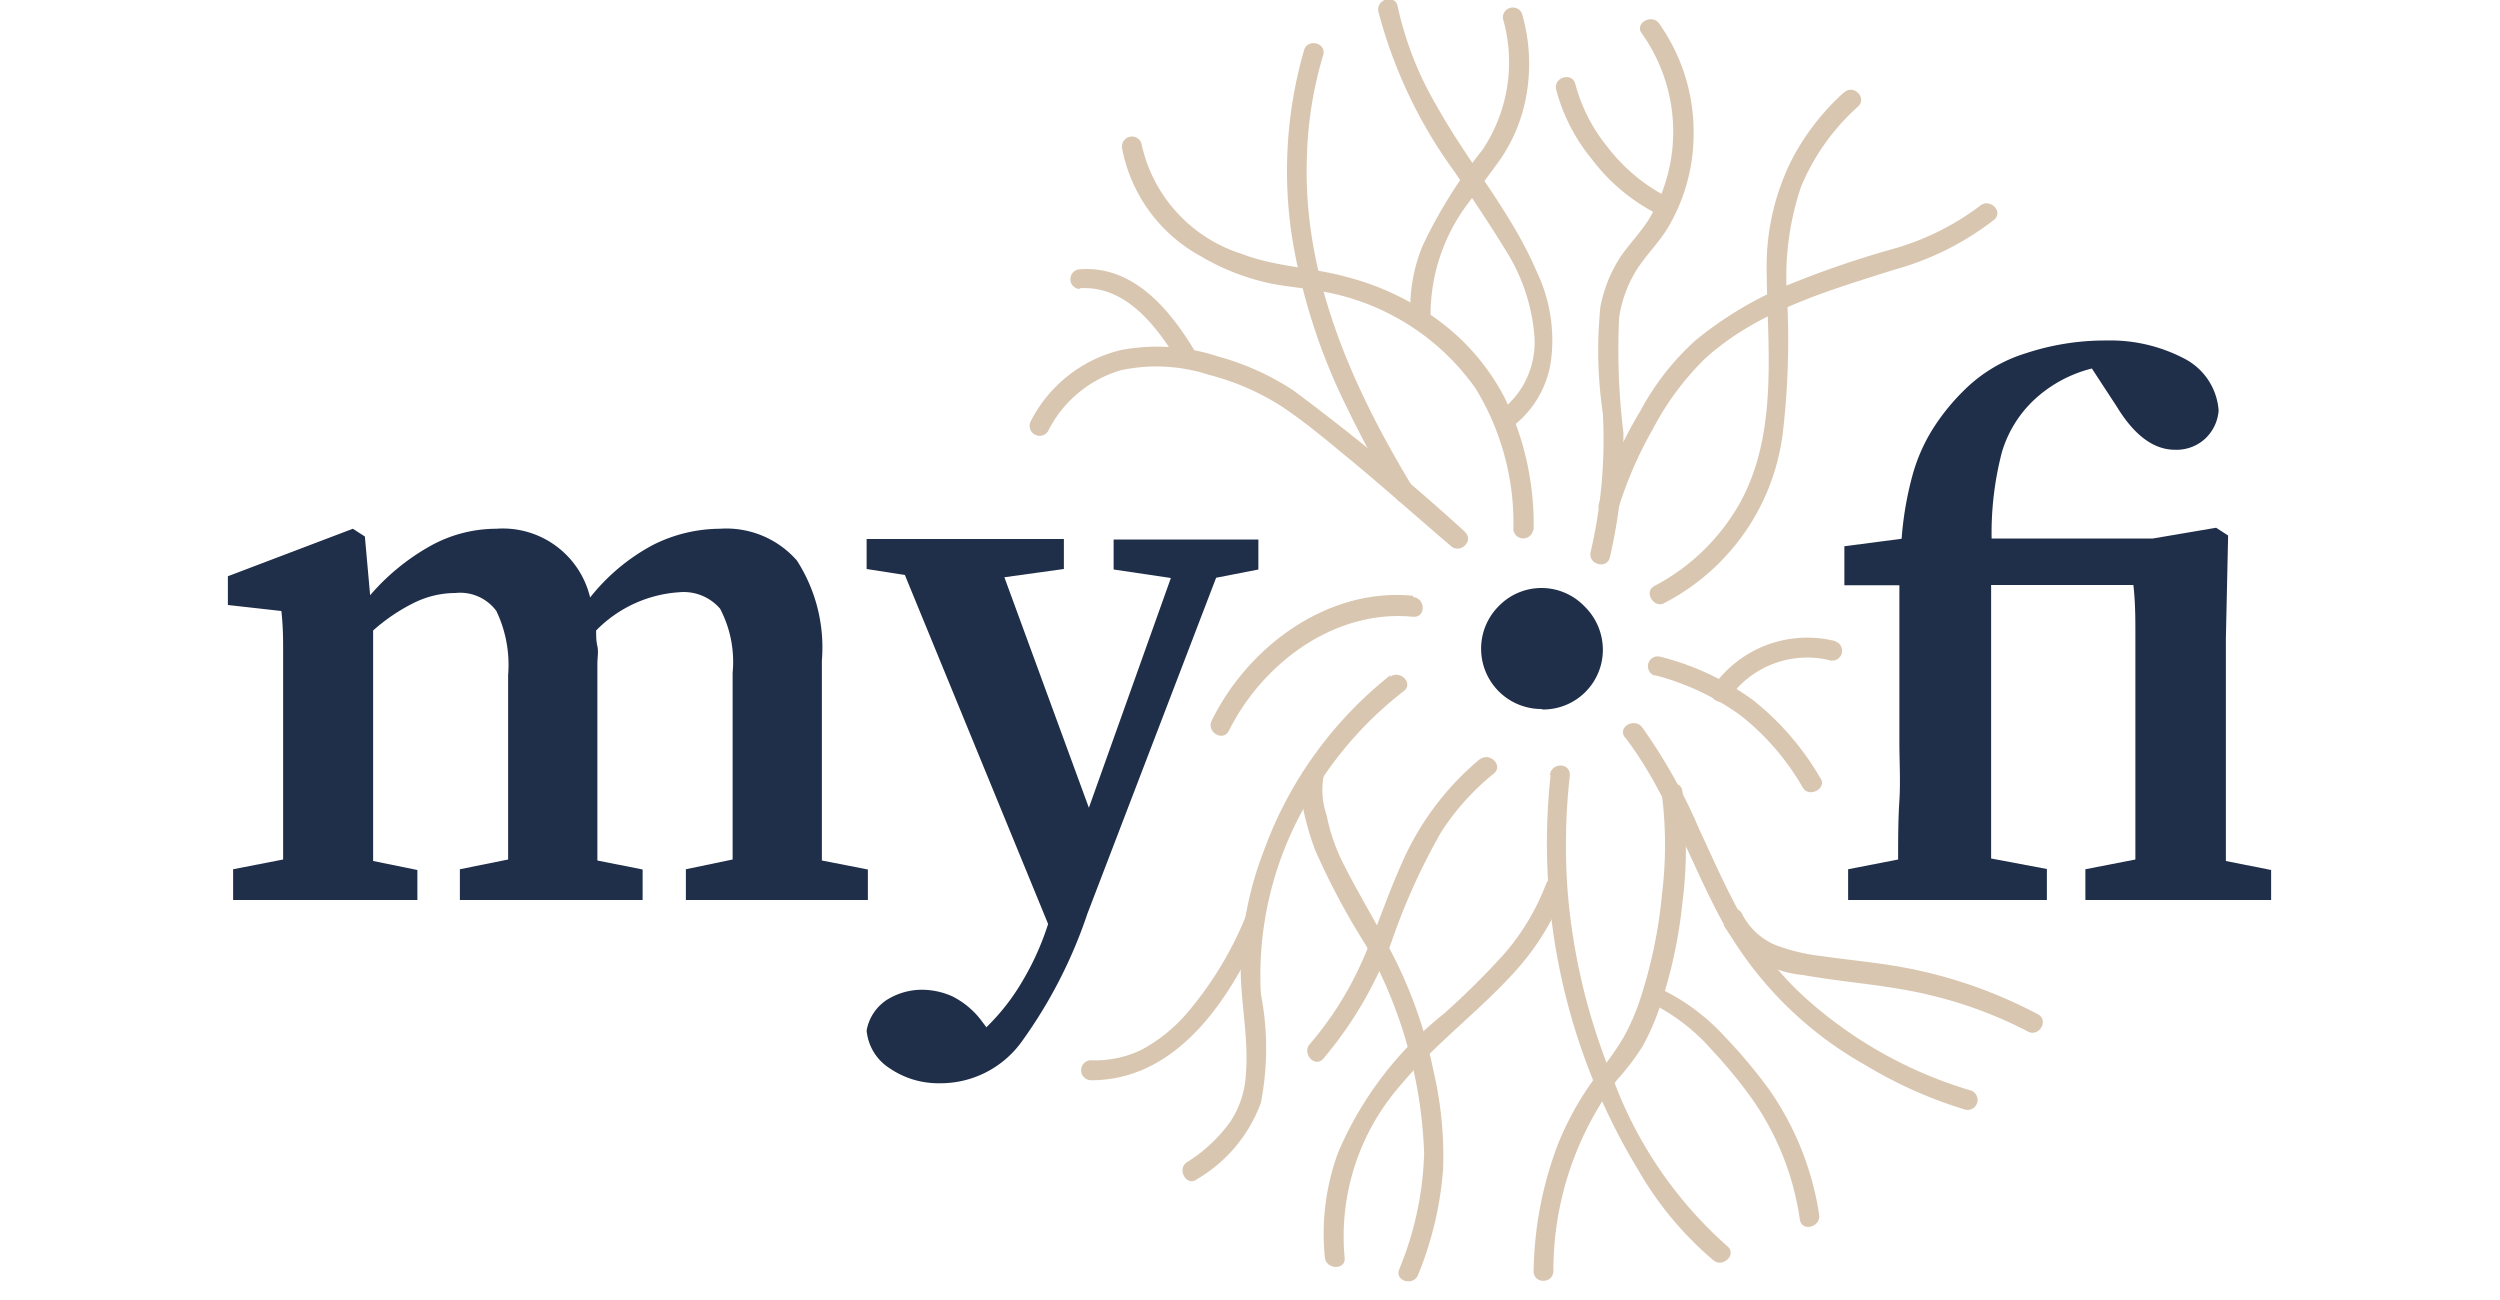
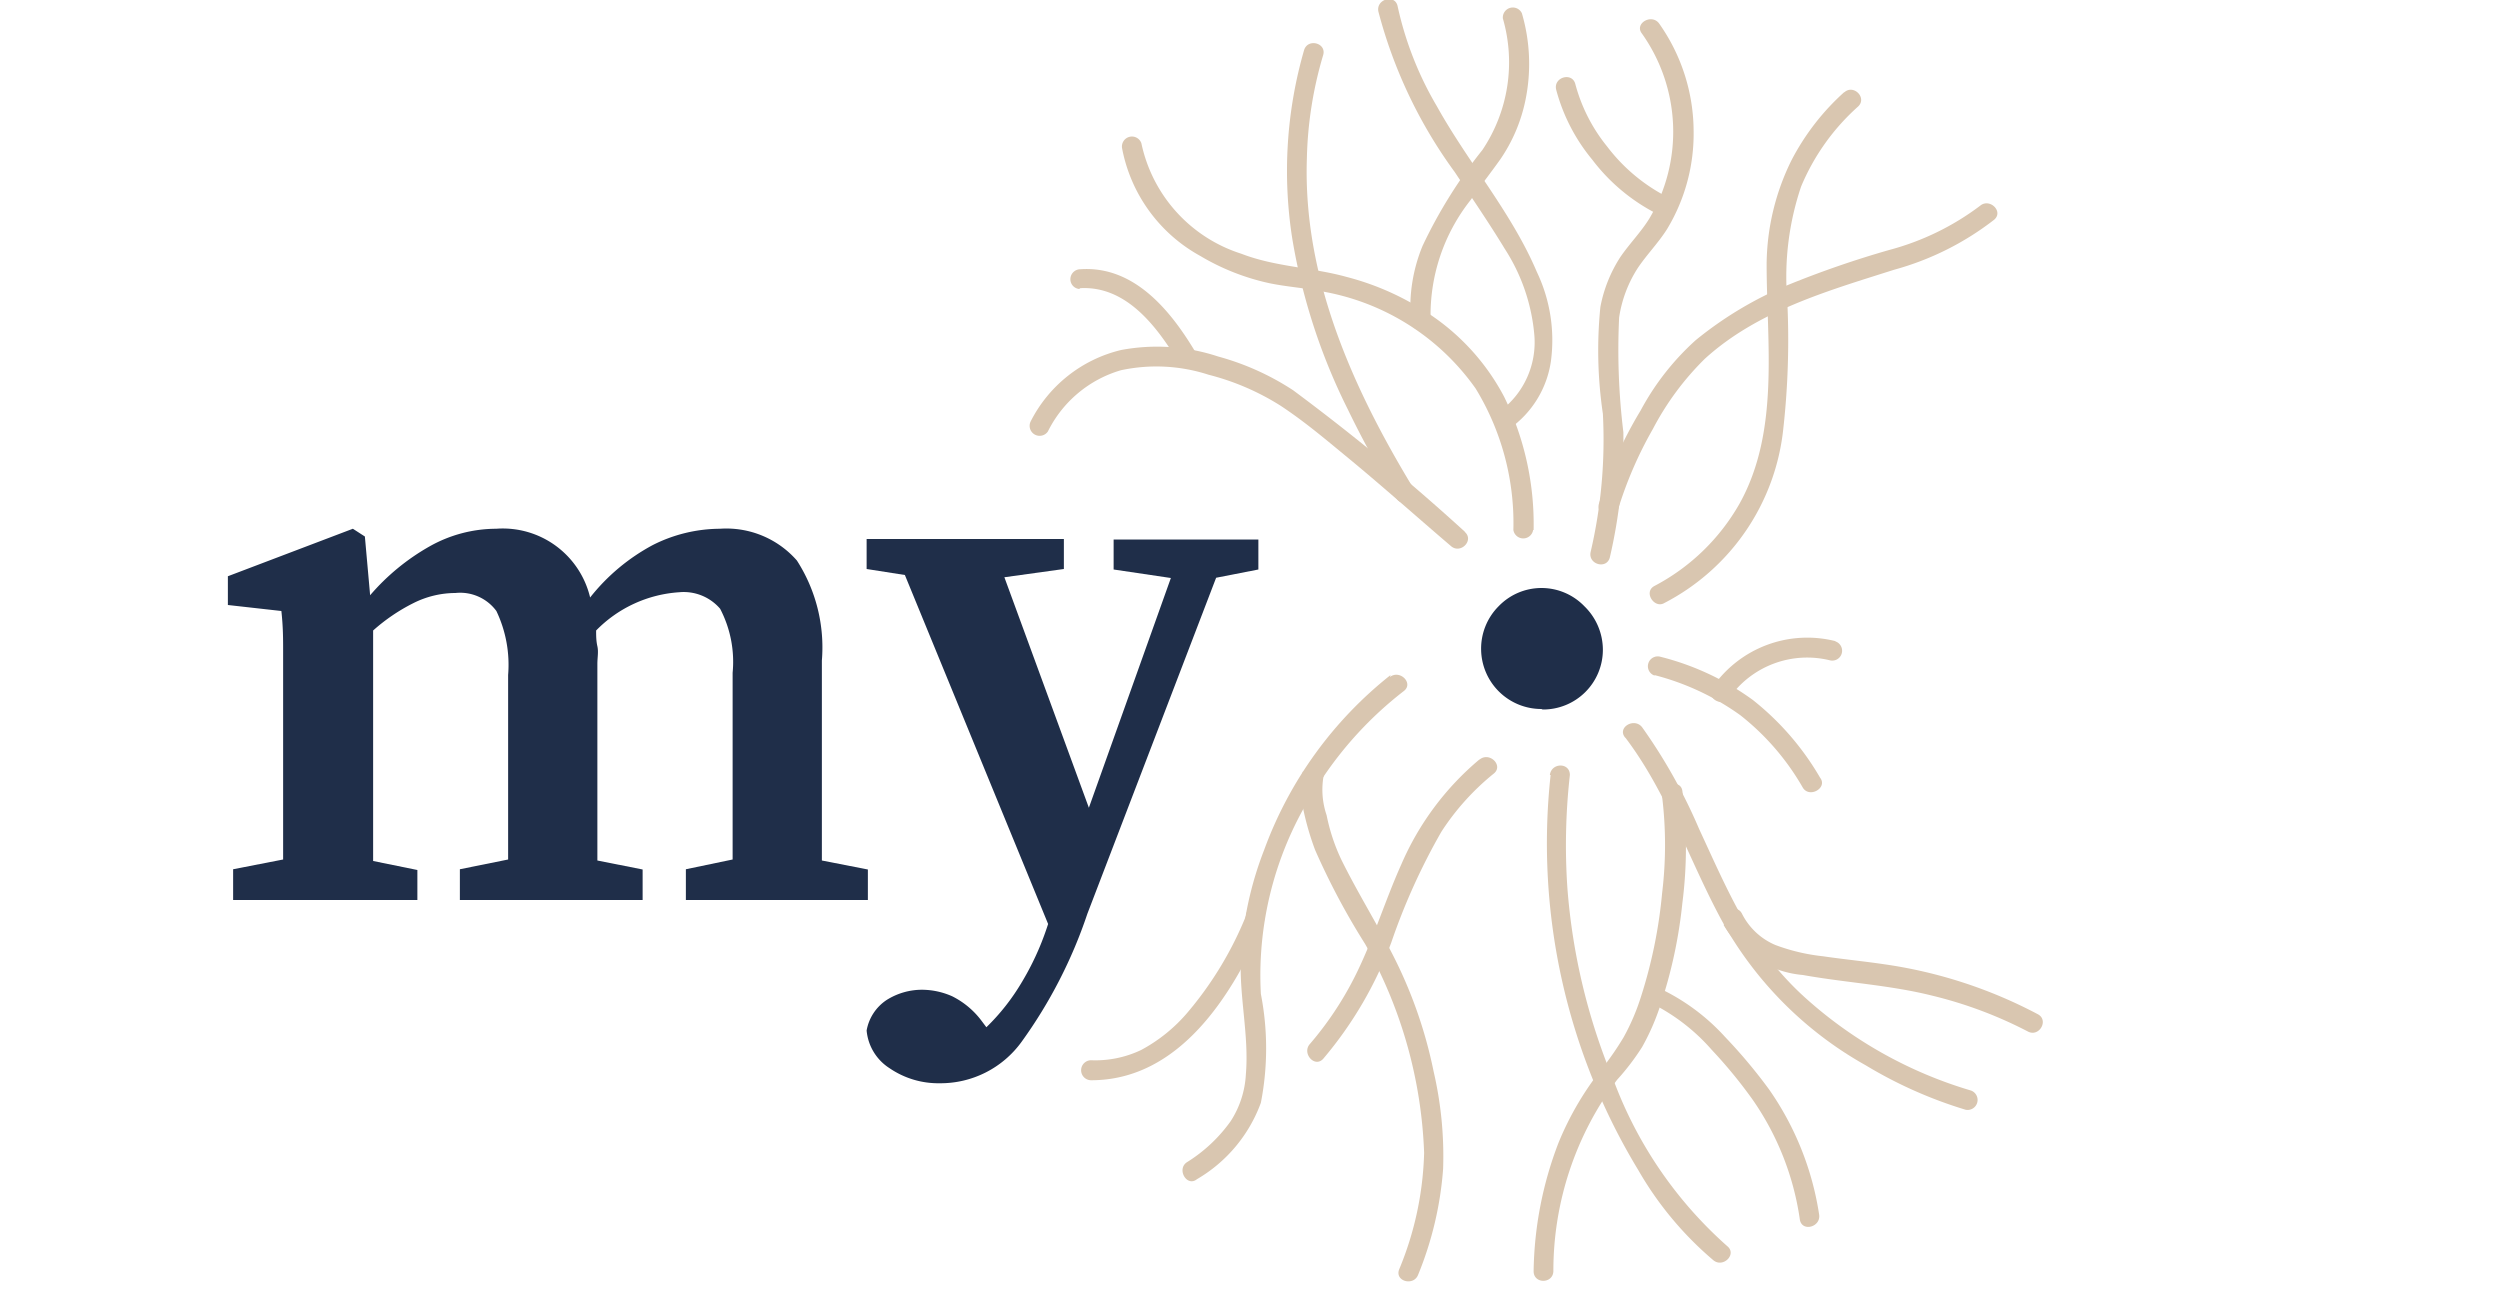
<svg xmlns="http://www.w3.org/2000/svg" width="100px" viewBox="0 0 81.77 52">
  <defs>
    <style>.cls-1{fill:#1f2e49;}.cls-2{fill:#d9c6b0;}.cls-3{fill:none;}</style>
  </defs>
  <title>logo_svg_II</title>
  <g id="Capa_2" data-name="Capa 2">
    <g id="Capa_1-2" data-name="Capa 1">
      <path class="cls-1" d="M.21,36V34.77l2-.39c0-.74,0-1.55,0-2.42V28.08c0-.82,0-1.48,0-2s0-1-.07-1.64L0,24.2V23.05l5-1.9.48.31.21,2.35a8.92,8.92,0,0,1,2.37-1.95,5.45,5.45,0,0,1,2.67-.71,3.59,3.59,0,0,1,3.76,2.75A8,8,0,0,1,17,21.8a6,6,0,0,1,2.68-.65,3.75,3.75,0,0,1,3.08,1.27,6.42,6.42,0,0,1,1,4V32c0,.85,0,1.66,0,2.42l1.84.36V36H18.32V34.77l1.87-.39c0-.74,0-1.54,0-2.39V26.91a4.58,4.58,0,0,0-.5-2.56,1.92,1.92,0,0,0-1.64-.66,5.11,5.11,0,0,0-3.32,1.53c0,.2,0,.41.05.63s0,.46,0,.7V32c0,.85,0,1.66,0,2.42l1.81.36V36H9.28V34.77l1.93-.39c0-.74,0-1.54,0-2.39V27a5,5,0,0,0-.47-2.56,1.8,1.8,0,0,0-1.64-.72,3.76,3.76,0,0,0-1.67.4,7.37,7.37,0,0,0-1.62,1.1V32c0,.86,0,1.68,0,2.44l1.77.36V36Z" />
      <path class="cls-1" d="M35.43,22.78v-1.2h5.79v1.2l-1.69.33L34.38,36.55a19.09,19.09,0,0,1-2.63,5.12,4,4,0,0,1-3.28,1.66,3.45,3.45,0,0,1-2-.6,2,2,0,0,1-.92-1.51A1.85,1.85,0,0,1,26.35,40a2.65,2.65,0,0,1,1.43-.41,3,3,0,0,1,1.19.26,3.32,3.32,0,0,1,1.19,1l.18.24a8.57,8.57,0,0,0,1.41-1.79,10.89,10.89,0,0,0,1-2.16l.06-.18L27.08,23l-1.53-.24v-1.2h7.89v1.2l-2.38.33,3.38,9.22,3.28-9.19Z" />
      <path class="cls-1" d="M52.54,28.36A2.41,2.41,0,0,1,50.13,26a2.4,2.4,0,0,1,.7-1.75,2.38,2.38,0,0,1,3.43,0A2.43,2.43,0,0,1,55,26a2.39,2.39,0,0,1-2.41,2.38Z" />
-       <path class="cls-1" d="M64.81,36V34.77l2-.39c0-.78,0-1.57.05-2.35s0-1.57,0-2.35V23.41H64.66V21.85l2.29-.3a13.37,13.37,0,0,1,.46-2.63,7,7,0,0,1,.83-1.83,8.64,8.64,0,0,1,1.24-1.51,6,6,0,0,1,2.44-1.45,10.1,10.1,0,0,1,3.22-.51,6.36,6.36,0,0,1,3.09.71,2.54,2.54,0,0,1,1.4,2.09,1.72,1.72,0,0,1-.53,1.12,1.69,1.69,0,0,1-1.22.45c-.84,0-1.62-.57-2.32-1.72l-1-1.53a5.25,5.25,0,0,0-2.41,1.35,4.72,4.72,0,0,0-1.19,2,12.84,12.84,0,0,0-.41,3.45H77l2.53-.43.48.31-.09,4.12V32c0,.86,0,1.68,0,2.44l1.81.36V36H74.3V34.77l2-.39c0-.74,0-1.55,0-2.42V27.84c0-1,0-1.79,0-2.44s0-1.3-.08-2H70.53v6.27c0,.78,0,1.56,0,2.34s0,1.55,0,2.33l2.23.42V36Z" />
      <path class="cls-2" d="M56.56,1.34a6.79,6.79,0,0,1,.3,7.4c-.34.55-.79,1-1.16,1.54a5.58,5.58,0,0,0-.8,2A17.36,17.36,0,0,0,55,16.55a19.76,19.76,0,0,1-.49,5.53c-.11.5.65.71.77.21a20.88,20.88,0,0,0,.54-5,27.15,27.15,0,0,1-.17-4.59,5,5,0,0,1,.76-2c.36-.53.82-1,1.16-1.54a7.37,7.37,0,0,0,1.06-3.91A7.51,7.51,0,0,0,57.25.94c-.3-.41-1,0-.69.4Z" />
      <path class="cls-2" d="M57.54,7.86a7.08,7.08,0,0,1-2.37-2A6.7,6.7,0,0,1,53.9,3.37c-.12-.5-.88-.29-.77.21a7.33,7.33,0,0,0,1.44,2.8,7.54,7.54,0,0,0,2.57,2.16c.46.23.86-.45.4-.68Z" />
      <path class="cls-2" d="M64.66,3.68A9.62,9.62,0,0,0,62.55,6.4a9.53,9.53,0,0,0-1,4.16c0,3.17.53,6.68-1.08,9.58a8.4,8.4,0,0,1-3.41,3.3c-.45.24,0,.92.4.68a8.89,8.89,0,0,0,4.76-7,32.13,32.13,0,0,0,.15-5.19,11.27,11.27,0,0,1,.56-4.47,8.86,8.86,0,0,1,2.28-3.2c.37-.35-.19-.91-.56-.56Z" />
      <path class="cls-2" d="M55.6,20.4A15.82,15.82,0,0,1,57,17.16a11.26,11.26,0,0,1,2.08-2.81c2.11-1.92,4.93-2.72,7.57-3.56a11.44,11.44,0,0,0,4-2c.39-.33-.18-.88-.56-.56A10.51,10.51,0,0,1,66.45,10a39.56,39.56,0,0,0-4.05,1.4,14.88,14.88,0,0,0-3.69,2.21,10.38,10.38,0,0,0-2.2,2.81,16.5,16.5,0,0,0-1.67,3.74.39.39,0,0,0,.76.21Z" />
      <path class="cls-2" d="M55.91,29.52c1.74,2.3,2.6,5.09,4,7.58a14.88,14.88,0,0,0,5.6,5.51,17.55,17.55,0,0,0,4,1.78.4.4,0,0,0,.21-.77,17.17,17.17,0,0,1-6.67-3.75,12,12,0,0,1-2.38-3c-.69-1.2-1.24-2.46-1.82-3.71a21.65,21.65,0,0,0-2.28-4.07c-.31-.4-1,0-.69.4Z" />
      <path class="cls-2" d="M50.06,30.38a11.33,11.33,0,0,0-3.12,4.19c-.67,1.49-1.14,3.07-1.88,4.53a13.29,13.29,0,0,1-1.78,2.66c-.34.38.22,1,.56.56a15.58,15.58,0,0,0,2.7-4.63,25.43,25.43,0,0,1,2-4.42,9.91,9.91,0,0,1,2.1-2.33c.39-.32-.17-.88-.57-.56Z" />
      <path class="cls-2" d="M46.51,27A15.86,15.86,0,0,0,41.45,34a13.92,13.92,0,0,0-.93,4.32c-.07,1.56.33,3.09.2,4.65a3.81,3.81,0,0,1-.61,1.88,6.09,6.09,0,0,1-1.75,1.64c-.42.28,0,1,.4.68a5.87,5.87,0,0,0,2.56-3.06,11.36,11.36,0,0,0,0-4.35,13.74,13.74,0,0,1,2.37-8.49,14.83,14.83,0,0,1,3.35-3.63c.4-.31-.16-.87-.56-.56Z" />
      <path class="cls-2" d="M43,30.86a3.28,3.28,0,0,0,0,1.43A11.05,11.05,0,0,0,43.49,34a28.57,28.57,0,0,0,2,3.76,18.35,18.35,0,0,1,2.36,8.35,13,13,0,0,1-1,4.67c-.18.47.58.68.76.21a13.84,13.84,0,0,0,1-4.24,15,15,0,0,0-.38-3.89,18.16,18.16,0,0,0-1.5-4.4c-.68-1.38-1.51-2.69-2.19-4.07a7.59,7.59,0,0,1-.59-1.78,3.16,3.16,0,0,1-.13-1.52c.15-.48-.62-.69-.77-.21Z" />
      <path class="cls-2" d="M40.75,36.57a14.21,14.21,0,0,1-2.33,3.89A6.4,6.4,0,0,1,36.53,42a4.26,4.26,0,0,1-2,.41.4.4,0,0,0,0,.8c3.53,0,5.65-3.4,6.89-6.27.2-.47-.48-.87-.68-.41Z" />
-       <path class="cls-2" d="M47.41,23.83c-3.39-.34-6.59,2-8.06,5-.22.45.46.86.69.4,1.35-2.71,4.24-4.87,7.37-4.56.51.05.51-.74,0-.79Z" />
      <path class="cls-2" d="M52.91,31a25.2,25.2,0,0,0,3.51,15.81,13.6,13.6,0,0,0,3,3.6c.39.32.95-.24.56-.56a16.58,16.58,0,0,1-4.54-6.61,24.84,24.84,0,0,1-1.86-7.73,25.18,25.18,0,0,1,.1-4.51c0-.51-.74-.5-.8,0Z" />
-       <path class="cls-2" d="M44.67,50.3a9.18,9.18,0,0,1,2.27-6.93c1.41-1.69,3.22-3,4.67-4.65a10.26,10.26,0,0,0,1.89-3.16c.18-.48-.59-.68-.77-.21a9.33,9.33,0,0,1-1.68,2.81,32,32,0,0,1-2.41,2.39,14.21,14.21,0,0,0-4.23,5.55,9.4,9.4,0,0,0-.53,4.2c.06.5.85.51.79,0Z" />
      <path class="cls-2" d="M57.37,31.87a16,16,0,0,1,0,3.85,19.29,19.29,0,0,1-.84,4.13,8.8,8.8,0,0,1-.7,1.64A11.86,11.86,0,0,1,55,42.7a12.15,12.15,0,0,0-1.77,3,14.84,14.84,0,0,0-1,5.15c0,.51.77.51.79,0a12.71,12.71,0,0,1,2.55-7.66,9.51,9.51,0,0,0,1-1.31,9.19,9.19,0,0,0,.73-1.67,19,19,0,0,0,.88-4.09,17.68,17.68,0,0,0,0-4.48c-.07-.5-.84-.28-.77.22Z" />
      <path class="cls-2" d="M57.05,27a10.28,10.28,0,0,1,3.45,1.61A10,10,0,0,1,63,31.51c.27.43,1,0,.69-.4A11,11,0,0,0,61,28a10.73,10.73,0,0,0-3.7-1.73.39.39,0,0,0-.21.76Z" />
      <path class="cls-2" d="M57,40.16A7.85,7.85,0,0,1,59.36,42,19,19,0,0,1,61,44a11.15,11.15,0,0,1,1.88,4.79c.09.5.85.29.77-.21a11.84,11.84,0,0,0-2-5,20.81,20.81,0,0,0-1.76-2.1,8.36,8.36,0,0,0-2.57-1.92c-.46-.2-.86.48-.4.69Z" />
      <path class="cls-2" d="M59.83,37A4.09,4.09,0,0,0,63,39c1.73.31,3.48.4,5.19.83A16.89,16.89,0,0,1,72,41.26c.45.24.85-.45.4-.69a18.77,18.77,0,0,0-6.15-2c-.81-.12-1.63-.2-2.45-.32a7.74,7.74,0,0,1-1.9-.45,2.65,2.65,0,0,1-1.34-1.26c-.24-.45-.92,0-.69.41Z" />
      <path class="cls-2" d="M64.32,25.65a4.61,4.61,0,0,0-4.94,1.85c-.28.43.41.82.69.4a3.81,3.81,0,0,1,4-1.49.39.39,0,0,0,.21-.76Z" />
      <circle class="cls-3" cx="52.22" cy="26.03" r="25.97" />
      <path class="cls-2" d="M49.48,21.27a88.59,88.59,0,0,0-6.87-5.66,10.51,10.51,0,0,0-3-1.35A7.79,7.79,0,0,0,35.73,14a5.49,5.49,0,0,0-3.62,2.86.4.4,0,0,0,.69.4,4.75,4.75,0,0,1,2.92-2.45,6.76,6.76,0,0,1,3.51.18,10,10,0,0,1,2.88,1.24c1,.66,1.85,1.39,2.74,2.12,1.38,1.14,2.71,2.33,4.07,3.49.38.34.94-.22.56-.56Z" />
      <path class="cls-2" d="M52.23,21.2a11.6,11.6,0,0,0-1.18-5.33,9,9,0,0,0-2.86-3.22,10.8,10.8,0,0,0-3.43-1.57c-1.4-.39-2.85-.4-4.22-.93a5.92,5.92,0,0,1-4-4.42.4.4,0,0,0-.77.21,6.24,6.24,0,0,0,3.13,4.3,9.2,9.2,0,0,0,2.77,1.09c.68.14,1.32.18,2,.31a9.51,9.51,0,0,1,6.24,3.9,10.33,10.33,0,0,1,1.51,5.66.4.4,0,0,0,.79,0Z" />
      <path class="cls-2" d="M47.42,19.53C45,15.54,43,11.1,43.16,6.34a15.61,15.61,0,0,1,.65-4.13c.15-.49-.61-.69-.76-.21a17.44,17.44,0,0,0-.47,7.57,24.06,24.06,0,0,0,2.22,6.81c.59,1.22,1.24,2.4,1.94,3.55.26.43.95,0,.68-.4Z" />
      <path class="cls-2" d="M48.11,12.81A7.41,7.41,0,0,1,49.71,8c.38-.55.8-1.08,1.19-1.63a6.49,6.49,0,0,0,1-2.35A7.19,7.19,0,0,0,51.76.53.4.4,0,0,0,51,.74,6.3,6.3,0,0,1,50.18,6a19.49,19.49,0,0,0-2.39,3.83,6.46,6.46,0,0,0-.47,3c0,.5.84.51.79,0Z" />
      <path class="cls-2" d="M51.26,17.15a4,4,0,0,0,1.66-2.69,6.34,6.34,0,0,0-.56-3.58c-1-2.36-2.75-4.38-4-6.63a13.54,13.54,0,0,1-1.57-4c-.1-.5-.87-.29-.77.21a19.05,19.05,0,0,0,3.06,6.43c.66,1,1.35,2,2,3.07a7.53,7.53,0,0,1,1.18,3.46,3.43,3.43,0,0,1-1.34,3c-.42.29,0,1,.4.69Z" />
      <path class="cls-2" d="M34.05,11.53c1.87-.13,3.11,1.52,4,3a.39.39,0,0,0,.68-.4c-1-1.69-2.47-3.51-4.63-3.36a.4.4,0,0,0-.4.4.39.39,0,0,0,.4.39Z" />
    </g>
  </g>
</svg>